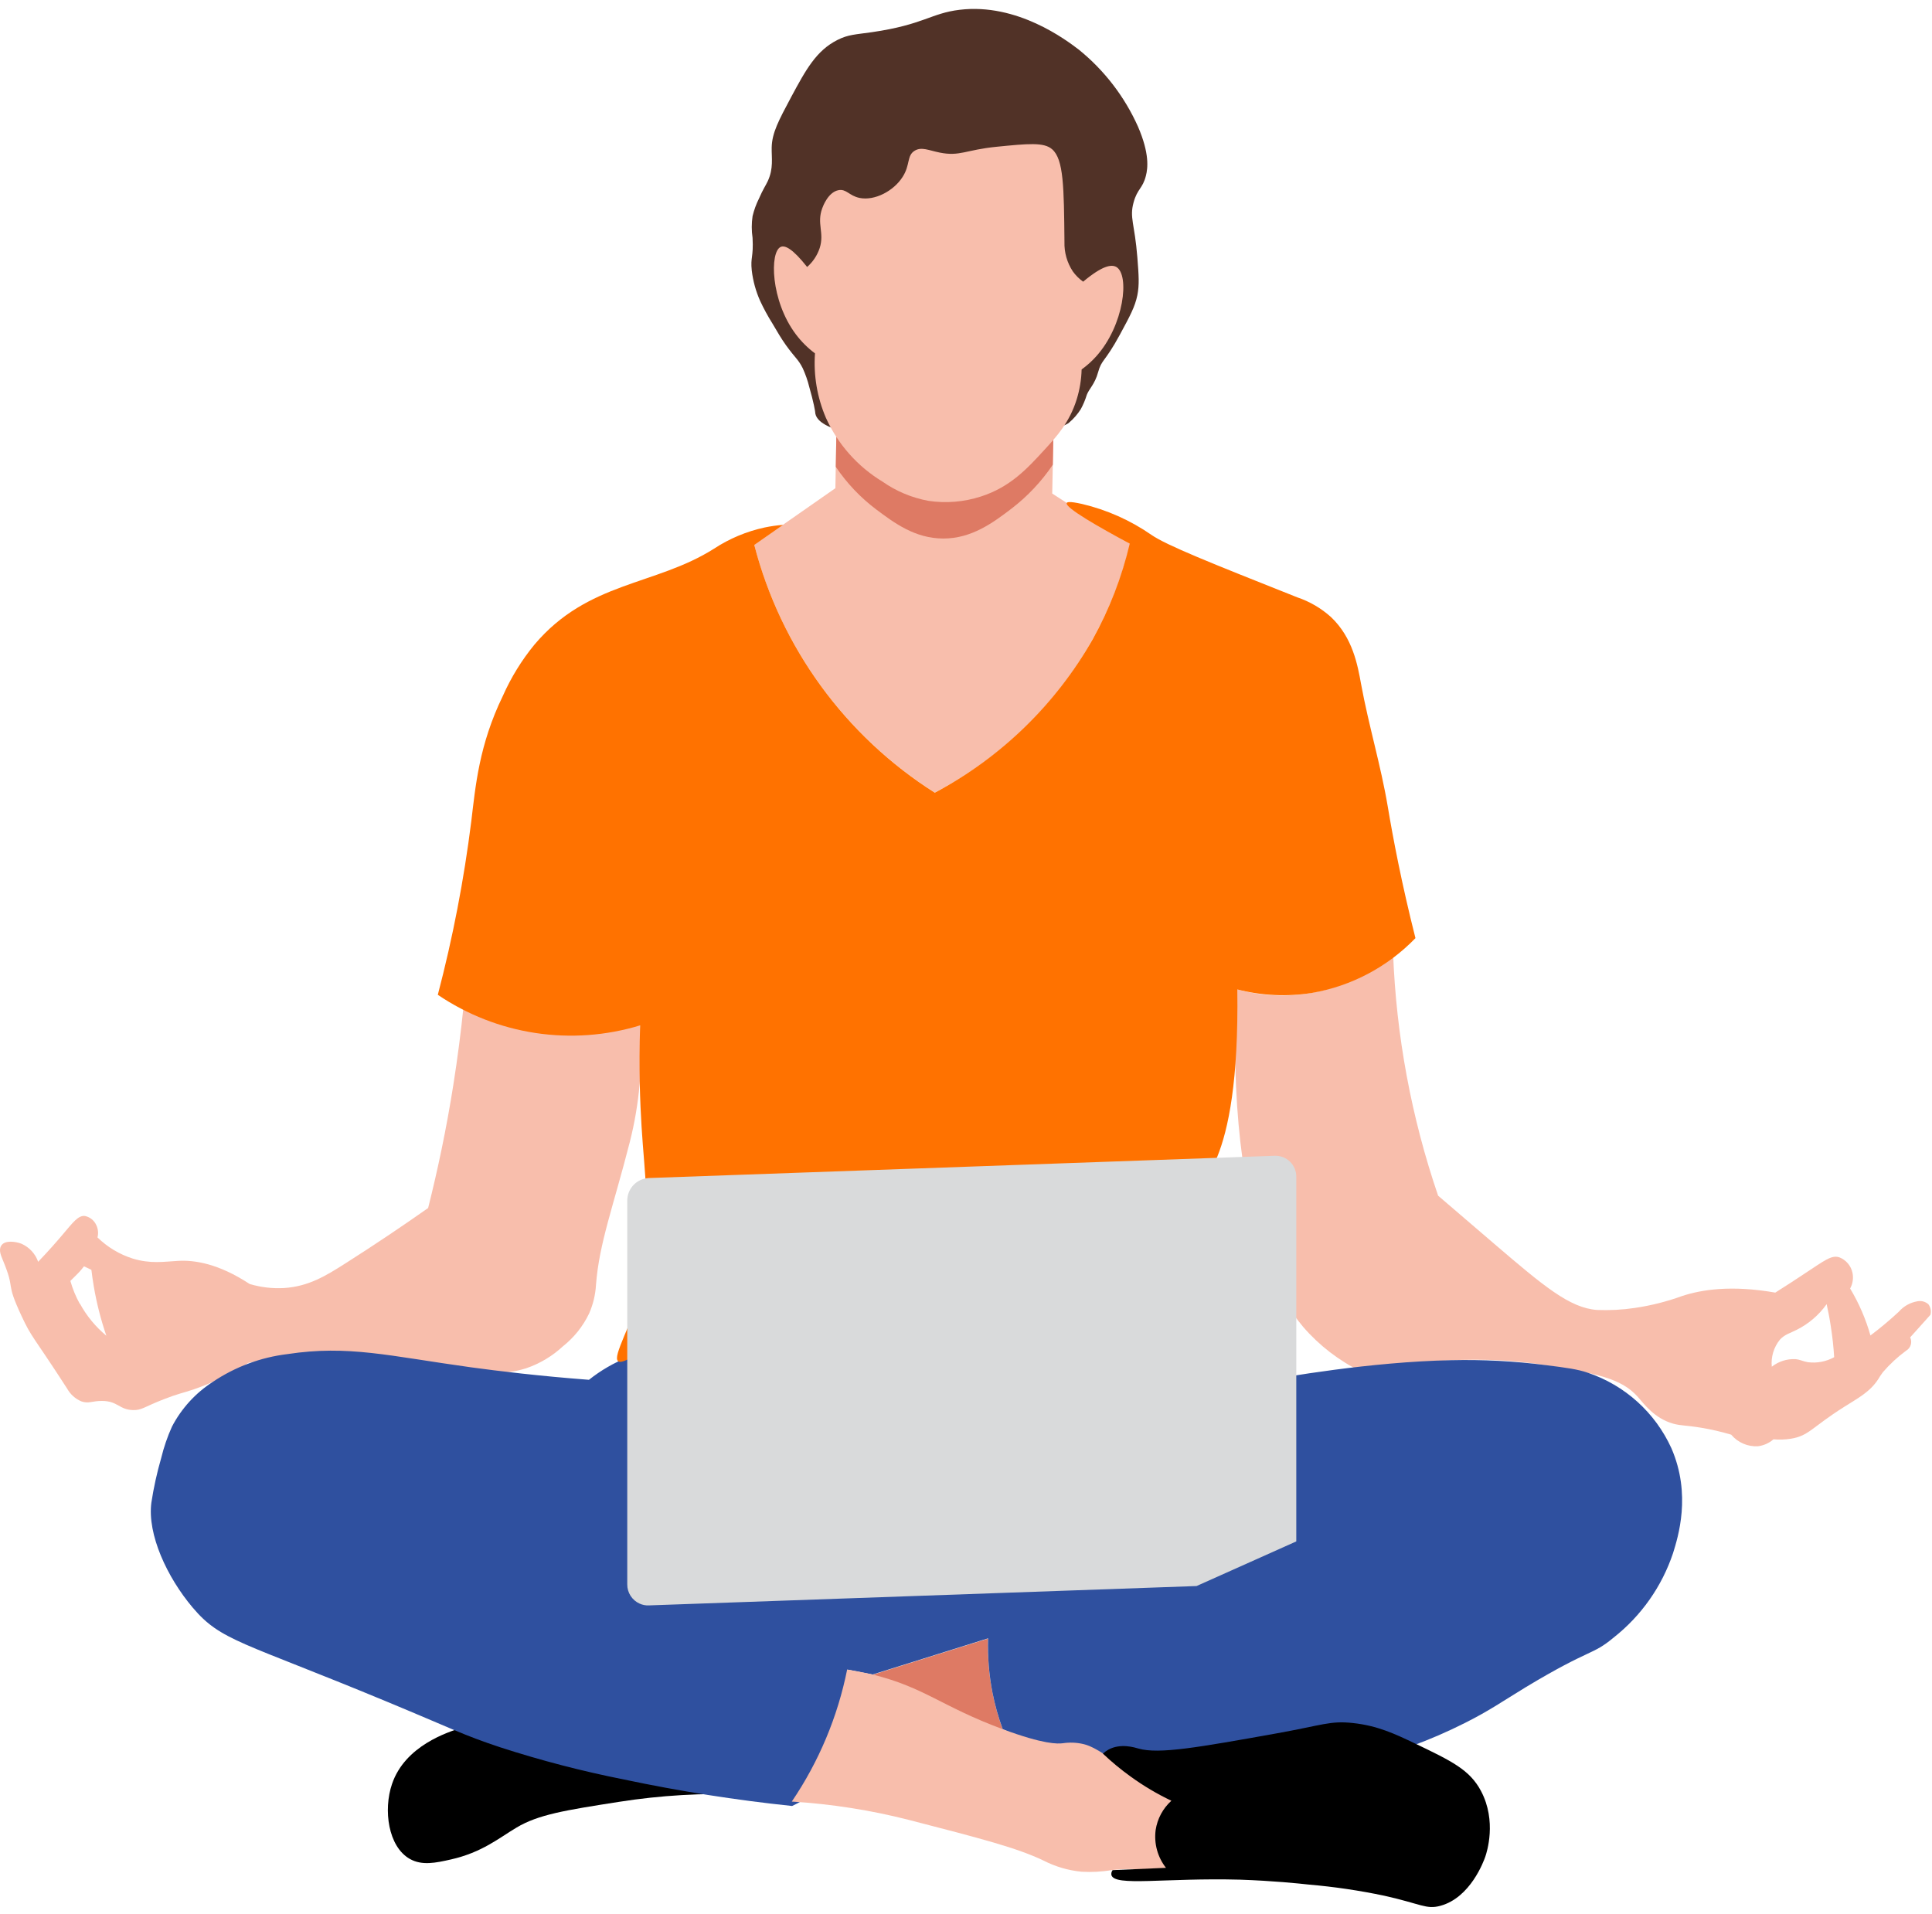
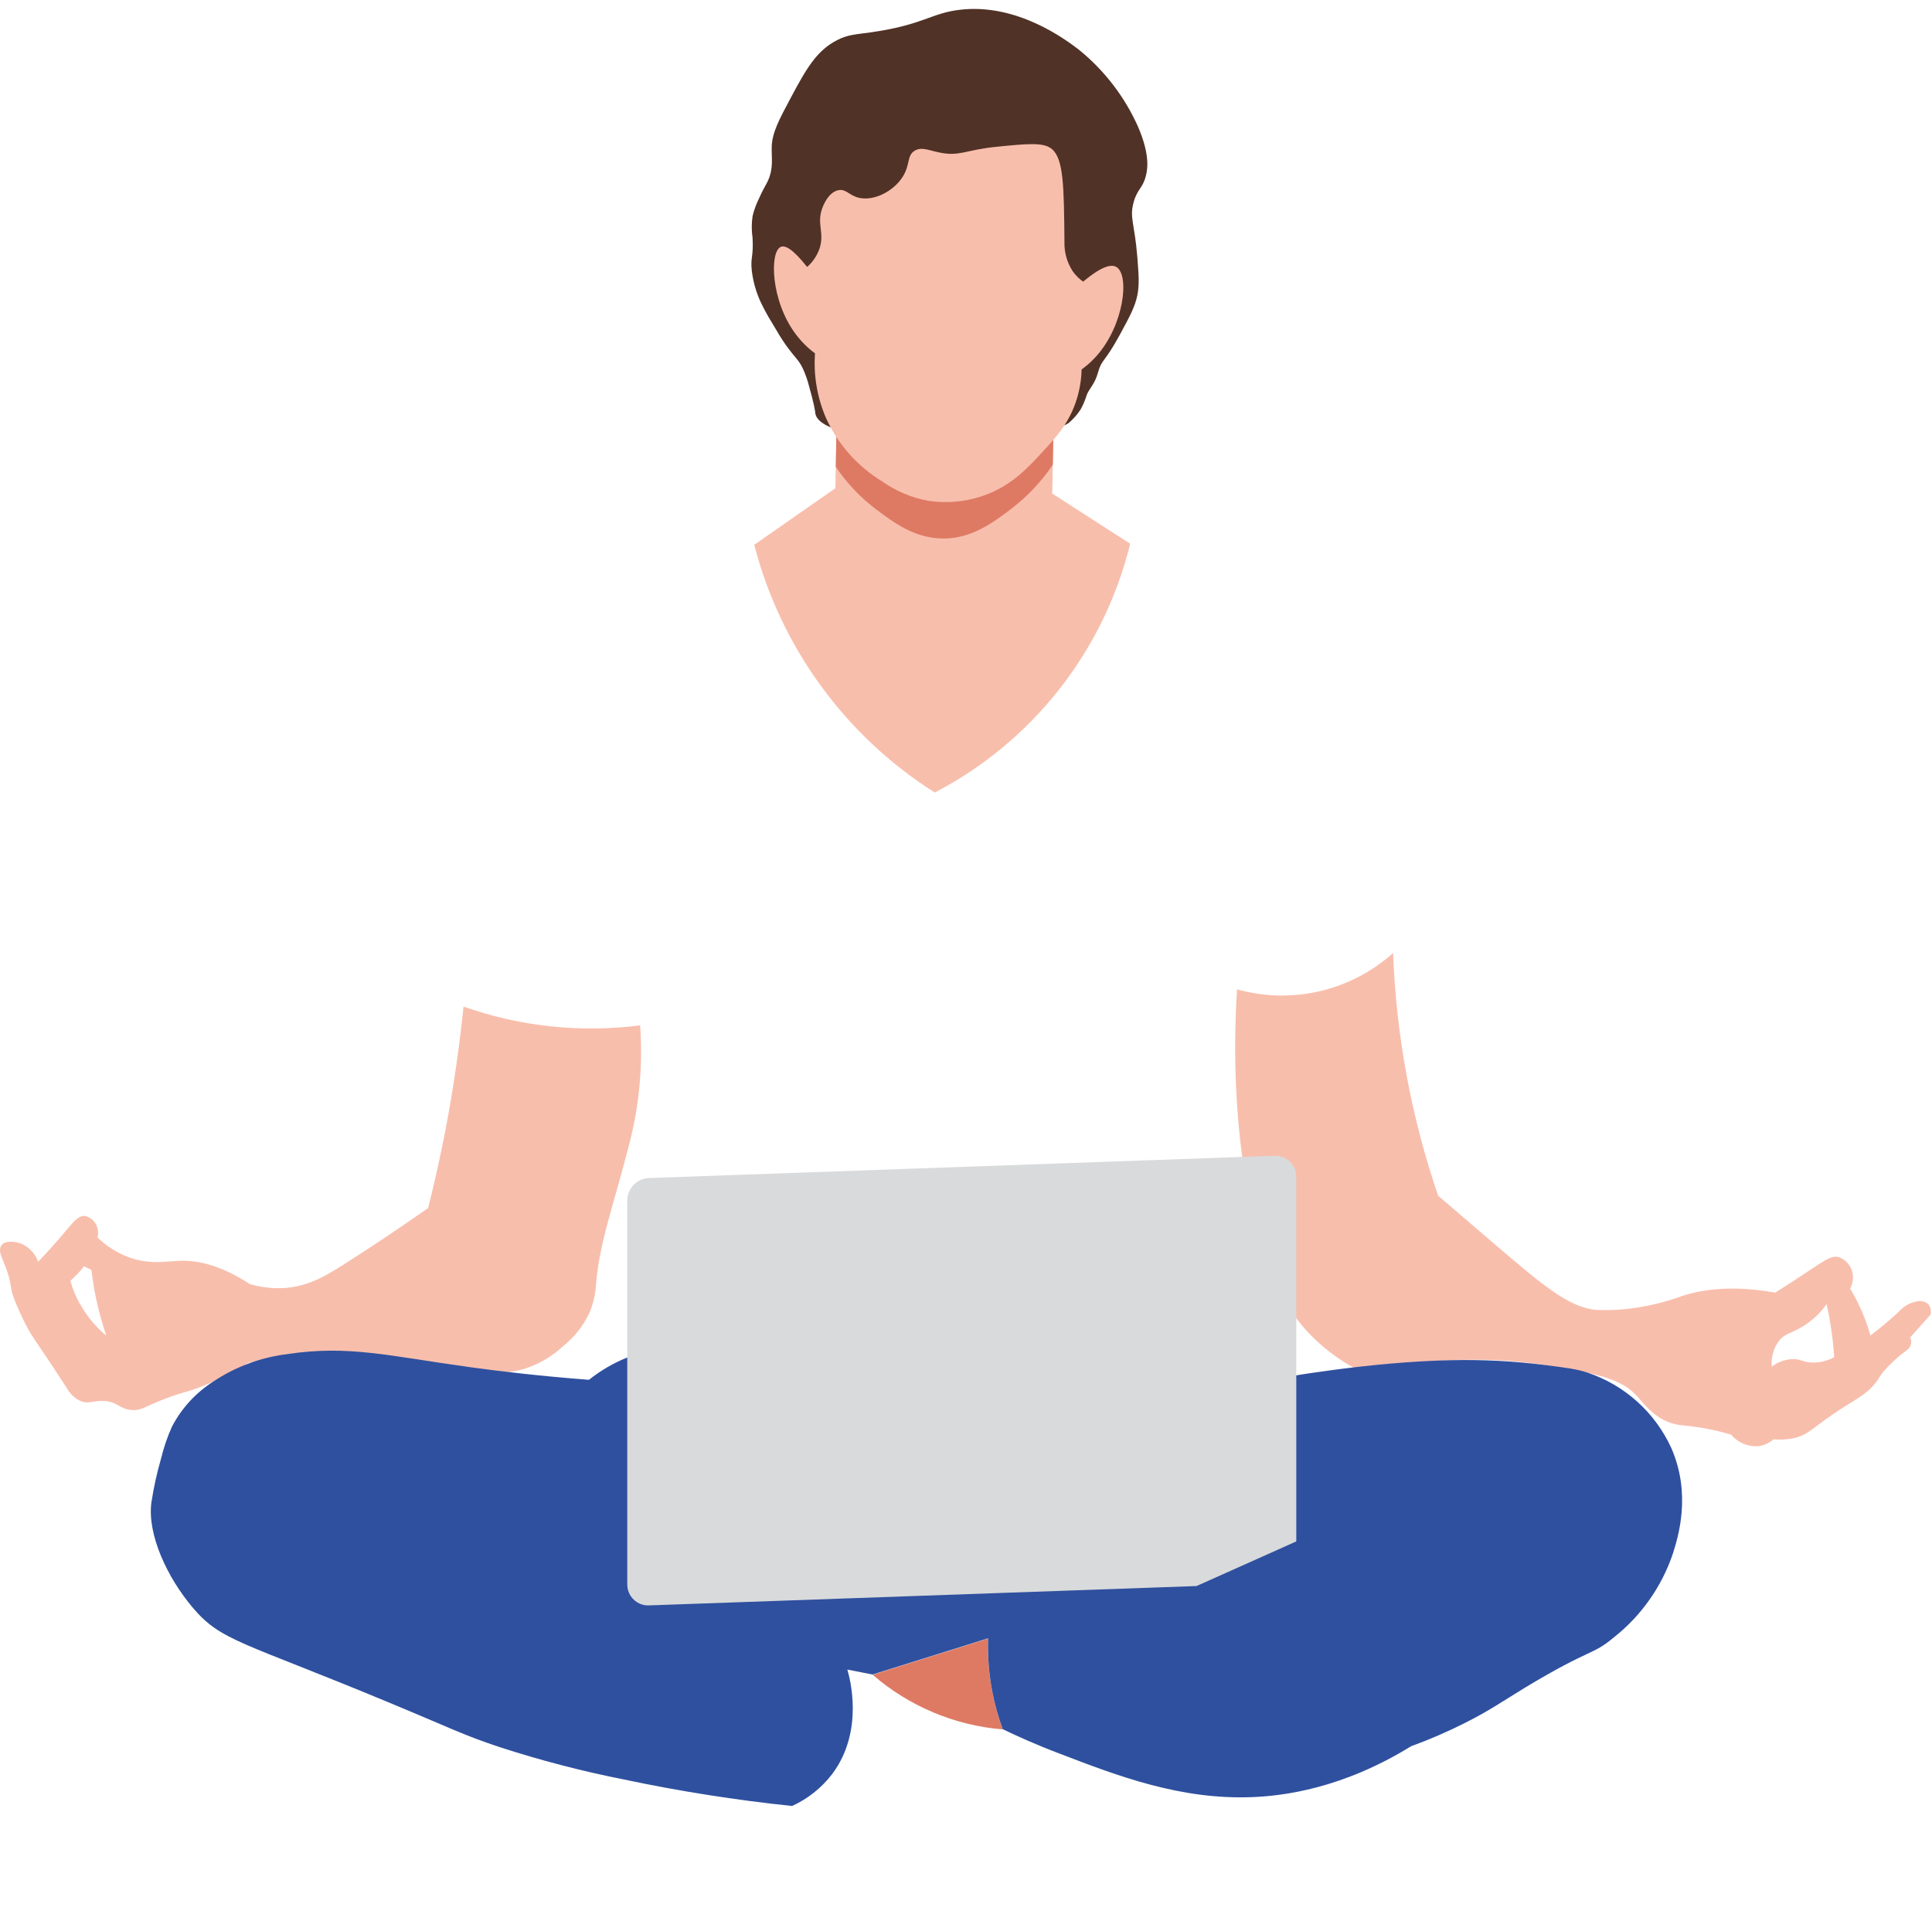
<svg xmlns="http://www.w3.org/2000/svg" width="214" height="212" viewBox="0 0 214 212" fill="none">
  <path d="M89.647 42.898C89.469 42.173 89.223 41.465 88.912 40.786C88.406 39.778 88.106 39.697 87.056 38.237C86.511 37.464 86.168 36.876 85.569 35.853C85.057 35.039 84.597 34.193 84.192 33.321C83.72 32.258 83.41 31.132 83.271 29.977C83.108 28.458 83.473 28.556 83.359 26.357C83.24 25.557 83.24 24.744 83.359 23.945C83.52 23.272 83.757 22.62 84.066 22.001C84.54 20.912 84.807 20.574 85.041 20.068C85.7 18.652 85.455 17.492 85.477 16.338C85.515 14.704 86.233 13.381 87.654 10.713C89.25 7.751 90.404 5.606 92.773 4.419C93.965 3.82 94.728 3.831 96.584 3.564C102.285 2.737 103.118 1.468 106.282 1.087C112.685 0.308 118.124 4.452 119.513 5.513C122.328 7.796 124.567 10.71 126.047 14.018C127.353 17.035 127.136 18.647 126.929 19.463C126.569 20.906 125.981 20.89 125.562 22.425C125.094 24.146 125.682 24.729 125.981 28.524C126.139 30.533 126.21 31.535 125.981 32.7C125.72 33.98 125.165 35.003 124.054 37.056C122.36 40.181 122.034 39.778 121.631 41.238C121.266 42.572 120.629 43.073 120.379 43.742C120.212 44.292 119.989 44.823 119.714 45.327C119.36 45.886 118.923 46.389 118.418 46.819C116.055 48.795 91.275 50.151 90.317 45.844C90.317 45.632 90.105 44.477 89.647 42.898Z" fill="#513227" />
  <path d="M92.653 47.336C92.617 49.583 92.577 51.832 92.533 54.082L83.543 60.355C86.485 71.708 93.632 81.518 103.537 87.797C108.899 85.008 113.604 81.107 117.337 76.353C121.071 71.6 123.747 66.105 125.186 60.235C122.311 58.377 119.433 56.523 116.551 54.676C116.634 50.683 116.714 46.69 116.79 42.697L92.653 47.336Z" fill="#F8BEAC" />
  <path d="M92.636 48.447L92.576 51.714C93.799 53.53 95.318 55.13 97.068 56.445C99.061 57.937 101.353 59.652 104.484 59.658C107.615 59.663 109.994 57.91 112.058 56.331C113.827 54.97 115.365 53.334 116.616 51.485C116.654 49.628 116.686 47.777 116.724 45.926L92.636 48.447Z" fill="#DE7A64" />
  <path d="M95.207 21.925C94.047 21.685 93.742 20.89 92.86 21.07C91.733 21.304 91.166 22.823 91.079 23.063C90.442 24.778 91.335 25.785 90.796 27.473C90.527 28.285 90.046 29.011 89.402 29.575C87.769 27.506 86.947 27.168 86.5 27.342C85.226 27.854 85.351 33.332 88.161 37.045C88.762 37.842 89.473 38.55 90.273 39.147C90.102 41.585 90.515 44.028 91.477 46.274C92.803 49.214 94.99 51.682 97.749 53.353C99.272 54.42 101.006 55.146 102.835 55.482C104.779 55.774 106.763 55.612 108.634 55.008C111.901 53.962 113.779 51.915 115.712 49.803C117.068 48.333 118.478 46.764 119.262 44.238C119.595 43.165 119.779 42.051 119.807 40.927C120.385 40.511 120.918 40.035 121.397 39.506C124.528 36.049 125.148 30.424 123.645 29.569C123.101 29.27 122.105 29.422 119.976 31.203C119.533 30.89 119.147 30.506 118.832 30.065C118.194 29.097 117.87 27.956 117.906 26.798C117.847 20.7 117.819 17.656 116.545 16.54C115.631 15.734 113.877 15.913 110.36 16.262C106.979 16.599 106.32 17.351 104.098 16.904C102.868 16.659 102.084 16.235 101.321 16.692C100.417 17.236 100.848 18.266 99.971 19.61C98.985 21.157 96.889 22.268 95.207 21.925Z" fill="#F8BEAC" />
  <path d="M213.596 144.479C213.431 144.335 213.235 144.23 213.024 144.175C212.812 144.119 212.591 144.113 212.376 144.157C211.58 144.294 210.855 144.702 210.324 145.312C209.323 146.243 208.274 147.121 207.182 147.942C206.665 146.117 205.909 144.368 204.933 142.742C205.222 142.214 205.315 141.6 205.194 141.01C205.114 140.621 204.937 140.258 204.679 139.955C204.421 139.653 204.091 139.42 203.719 139.279C202.864 139.023 202.151 139.595 199.907 141.076C199.004 141.68 197.904 142.399 196.64 143.194C191.74 142.333 188.44 142.872 186.295 143.58C184.605 144.194 182.858 144.633 181.079 144.893C179.693 145.099 178.291 145.174 176.892 145.116C173.859 144.887 171.017 142.502 165.457 137.743L159.294 132.456C156.33 123.787 154.65 114.73 154.306 105.575C151.996 107.645 149.202 109.099 146.181 109.803C143.16 110.506 140.011 110.436 137.024 109.599C136.794 113.18 136.755 116.772 136.91 120.358C137.454 132.337 139.866 138.707 140.824 141.01C141.661 143.188 142.853 145.212 144.353 147C146.137 149.06 148.319 150.74 150.767 151.938C154.355 151.214 162.691 149.82 171.169 151.236C176.75 152.167 179.543 152.63 181.433 154.764C182.086 155.505 183.246 157.127 185.342 157.715C186.203 157.949 186.742 157.884 188.424 158.162C189.55 158.349 190.662 158.605 191.756 158.93C192.114 159.358 192.568 159.698 193.08 159.921C193.592 160.144 194.15 160.245 194.707 160.215C195.349 160.139 195.952 159.871 196.439 159.447C197.082 159.505 197.729 159.483 198.366 159.381C200.387 159.049 200.653 158.135 204.269 155.853C205.87 154.84 207.138 154.187 208.053 152.771C208.208 152.506 208.379 152.249 208.565 152.004C209.328 151.119 210.188 150.322 211.129 149.63C211.378 149.487 211.564 149.255 211.647 148.981C211.731 148.707 211.708 148.411 211.581 148.154L213.825 145.655C213.879 145.454 213.887 145.244 213.847 145.04C213.808 144.836 213.722 144.644 213.596 144.479ZM200.261 150.904C199.679 150.806 199.445 150.626 198.889 150.566C197.938 150.516 197.001 150.814 196.254 151.405C196.147 150.323 196.472 149.243 197.158 148.399C197.702 147.816 198.279 147.691 199.025 147.31C200.343 146.649 201.478 145.675 202.33 144.473C202.499 145.246 202.663 146.069 202.793 146.945C202.984 148.154 203.098 149.292 203.163 150.348C202.28 150.838 201.263 151.032 200.261 150.904Z" fill="#F8BEAC" />
  <path d="M70.906 113.59C64.312 114.436 57.611 113.724 51.342 111.51C51.059 114.287 50.689 117.178 50.215 120.178C49.442 125.079 48.478 129.625 47.422 133.823C44.759 135.696 41.699 137.771 38.247 139.965C36.069 141.353 34.163 142.513 31.468 142.687C30.182 142.76 28.892 142.609 27.657 142.241C24.183 139.96 21.548 139.584 19.767 139.676C18.134 139.763 16.696 140.03 14.693 139.42C13.229 138.956 11.896 138.154 10.799 137.079C10.92 136.612 10.868 136.117 10.652 135.685C10.535 135.438 10.361 135.22 10.146 135.05C9.931 134.88 9.679 134.762 9.411 134.705C8.66 134.623 8.099 135.402 6.95 136.752C6.34 137.477 5.425 138.527 4.227 139.78C4.072 139.338 3.829 138.933 3.511 138.59C3.194 138.246 2.809 137.971 2.382 137.782C1.712 137.52 0.585 137.384 0.176 137.934C-0.232 138.484 0.176 139.219 0.329 139.627C1.777 143.128 0.514 141.773 2.382 145.775C3.541 148.268 3.612 147.898 7.44 153.833C7.79 154.46 8.338 154.954 8.997 155.238C9.814 155.532 10.228 155.184 11.295 155.194C13.043 155.194 13.201 156.164 14.72 156.207C15.694 156.24 15.939 155.864 18.15 155.004C19.691 154.399 20.241 154.323 21.455 153.915C23.584 153.177 25.618 152.19 27.515 150.975C29.668 150.543 31.854 150.306 34.049 150.267C34.997 150.267 36.646 150.267 45.62 151.486C48.611 151.862 51.622 152.06 54.636 152.08C55.874 152.117 57.109 151.946 58.29 151.574C59.806 151.055 61.196 150.221 62.368 149.129C63.59 148.159 64.575 146.925 65.249 145.519C65.694 144.51 65.954 143.429 66.016 142.328C66.365 137.722 67.933 133.671 69.763 126.505C70.831 122.289 71.217 117.928 70.906 113.59ZM8.834 144.43C8.391 143.628 8.043 142.779 7.794 141.898C8.061 141.647 8.338 141.353 8.627 141.07C8.915 140.787 9.101 140.526 9.307 140.281L10.124 140.673C10.195 141.272 10.282 141.887 10.391 142.524C10.707 144.373 11.171 146.194 11.779 147.969C10.591 146.985 9.601 145.784 8.861 144.43H8.834Z" fill="#F8BEAC" />
  <path d="M109.439 181.521C109.335 184.948 109.889 188.364 111.073 191.583C105.748 191.146 100.7 189.025 96.66 185.528L109.439 181.521Z" fill="#DE7A64" />
-   <path d="M51.163 191.387C49.611 191.877 44.857 193.38 43.42 197.638C42.445 200.502 42.995 204.564 45.386 205.925C46.736 206.693 48.26 206.371 49.938 205.99C53.4 205.211 55.29 203.6 57.206 202.462C59.646 201.003 62.613 200.54 68.548 199.609C73.173 198.881 77.858 198.608 82.536 198.792C76.136 195.767 69.446 193.395 62.57 191.714C58.355 190.712 54.963 190.189 51.163 191.387Z" fill="black" />
  <path d="M69.539 150.359C67.99 150.973 66.54 151.813 65.237 152.853C59.706 152.434 55.224 151.884 52.17 151.47C43.066 150.212 38.606 148.982 31.844 150.005C28.882 150.362 26.048 151.417 23.573 153.082C21.66 154.314 20.1 156.024 19.048 158.042C18.544 159.16 18.145 160.323 17.856 161.516C17.386 163.139 17.022 164.79 16.767 166.46C16.304 169.977 18.504 174.731 21.346 178.09C24.482 181.798 26.726 181.815 42.679 188.436C50.182 191.545 51.217 192.176 55.41 193.565C59.914 195.026 64.501 196.218 69.147 197.137C75.288 198.435 81.493 199.413 87.736 200.066C89.461 199.28 90.969 198.085 92.13 196.587C95.805 191.768 94.09 185.735 93.856 184.956L96.655 185.501L109.445 181.493C109.384 183.516 109.548 185.54 109.935 187.526C110.206 188.897 110.585 190.244 111.067 191.556C112.587 192.291 114.754 193.276 117.405 194.278C123.787 196.728 130.713 199.385 138.641 199.086C142.136 198.955 148.697 198.144 156.293 193.45C158.339 192.707 160.339 191.841 162.282 190.859C164.956 189.514 166.23 188.599 169.029 186.889C176.303 182.517 176.303 183.437 178.753 181.395C181.801 178.988 184.081 175.745 185.314 172.063C185.859 170.304 187.378 165.578 185.129 160.422C184.24 158.47 182.959 156.722 181.367 155.286C179.775 153.849 177.905 152.754 175.873 152.069C174.74 151.682 173.564 151.524 171.212 151.225C167.741 150.78 164.24 150.598 160.742 150.681C151.806 150.86 142.169 152.559 139.593 153.033C138.498 151.863 137.209 150.893 135.782 150.163C134.834 149.705 133.844 149.34 132.825 149.074C128.698 148.034 123.928 149.341 123.215 149.537C121.756 149.929 117.345 150.169 108.514 150.626C104.272 150.855 91.449 151.552 80.053 149.613C78.371 149.314 74.129 148.524 69.539 150.359Z" fill="#2F509F" />
-   <path d="M93.851 184.956C94.455 185.054 95.452 185.229 96.65 185.501C102.465 186.949 104.24 189.024 111.062 191.556C115.642 193.254 117.155 193.189 117.743 193.113C118.479 193.004 119.228 193.031 119.954 193.195C120.498 193.32 121.19 193.565 122.818 194.665C124.577 195.857 124.577 196.124 125.355 196.549C126.134 196.973 127.582 197.431 129.771 197.039C129.94 197.039 133.615 197.447 134.672 200.066C135.81 202.821 133.348 206.322 130.822 207.297C128.72 208.108 127.871 206.665 123.199 207.155C122.071 207.353 120.923 207.416 119.78 207.346C118.323 207.202 116.907 206.786 115.603 206.121C112.69 204.716 108.699 203.682 100.712 201.618C96.45 200.527 92.094 199.843 87.704 199.576C90.705 195.151 92.791 190.172 93.84 184.929L93.851 184.956Z" fill="#F8BEAC" />
-   <path d="M122.165 194.267C122.351 194.094 122.558 193.944 122.78 193.821C124.13 193.08 125.715 193.592 126.118 193.707C128.383 194.349 132.717 193.576 141.363 192.03C146.536 191.104 147.315 190.603 149.847 190.875C152.569 191.164 154.524 192.079 156.778 193.162C160.791 195.09 162.8 196.053 164.047 198.411C165.811 201.743 164.684 205.206 164.521 205.68C164.357 206.154 162.887 210.221 159.539 211.125C157.981 211.55 157.431 210.923 153.342 210.009C150.584 209.427 147.793 209.014 144.984 208.773C143.868 208.647 140.982 208.353 137.361 208.228C129.009 208.005 123.46 209.012 123.107 207.716C123.09 207.621 123.093 207.524 123.115 207.431C123.138 207.337 123.179 207.249 123.237 207.172L129.15 206.916C128.69 206.328 128.352 205.655 128.156 204.935C127.959 204.215 127.909 203.463 128.007 202.723C128.198 201.475 128.813 200.331 129.749 199.484C128.168 198.733 126.658 197.838 125.241 196.81C124.159 196.033 123.131 195.184 122.165 194.267Z" fill="black" />
-   <path d="M48.495 110.203C51.742 112.402 55.44 113.848 59.317 114.434C63.195 115.02 67.155 114.731 70.906 113.59C70.743 118.376 70.906 122.22 71.064 124.817C71.222 127.415 71.456 129.391 71.701 133.943C72.055 140.548 71.876 141.74 71.266 143.069C70.416 144.931 69.997 145.949 69.153 147.969C68.505 149.543 68.129 150.517 68.467 150.795C68.805 151.073 69.856 150.458 70.552 149.967C72.447 149.929 75.388 149.908 78.97 150.06C84.775 150.305 86.729 150.768 91.804 151.225C97.957 151.77 107.05 152.537 117.809 150.643C119.911 150.272 121.62 149.88 122.769 149.603C125.16 148.71 127.725 148.383 130.263 148.647C132.801 148.91 135.244 149.757 137.4 151.122C137.448 150.239 137.276 149.357 136.899 148.557C136.311 147.365 135.565 147.12 134.677 145.454C134.417 144.982 134.204 144.486 134.04 143.973C133.719 142.774 133.67 141.518 133.899 140.297C134.236 137.575 133.354 137.063 133.354 134.308C133.412 132.165 133.919 130.058 134.841 128.122C136.044 125.139 137.198 119.824 137.051 109.61C139.761 110.308 142.587 110.438 145.349 109.991C149.707 109.23 153.71 107.106 156.784 103.925C155.237 97.811 154.295 92.801 153.718 89.355C152.951 84.797 151.6 80.349 150.767 75.808C150.381 73.695 149.852 70.651 147.424 68.353C146.344 67.381 145.077 66.64 143.7 66.175C134.046 62.337 129.216 60.415 127.517 59.239C125.201 57.635 122.604 56.478 119.862 55.83C118.37 55.493 118.196 55.64 118.157 55.721C117.934 56.228 121.729 58.395 125.138 60.224C124.261 63.923 122.882 67.485 121.038 70.809C116.941 78.025 110.872 83.923 103.543 87.814C93.637 81.535 86.489 71.725 83.549 60.371L86.74 58.144C86.056 58.196 85.376 58.292 84.704 58.433C82.702 58.864 80.797 59.661 79.085 60.785C72.589 64.901 65.135 64.384 59.2 71.408C57.782 73.137 56.605 75.049 55.699 77.093C53.053 82.537 52.671 87.106 52.203 90.977C51.392 97.46 50.153 103.883 48.495 110.203Z" fill="#FF7200" />
  <path d="M132.537 175.7L71.864 177.845C71.512 177.86 71.161 177.791 70.84 177.644C70.431 177.459 70.084 177.158 69.842 176.779C69.6 176.4 69.474 175.959 69.479 175.51V133.001C69.48 132.358 69.728 131.74 70.172 131.274C70.616 130.809 71.222 130.533 71.864 130.502L141.2 128.035C141.512 128.025 141.822 128.078 142.113 128.191C142.404 128.304 142.669 128.475 142.892 128.693C143.114 128.912 143.291 129.173 143.41 129.461C143.529 129.75 143.588 130.059 143.585 130.371V170.756L132.537 175.7Z" fill="#D9DADB" />
</svg>